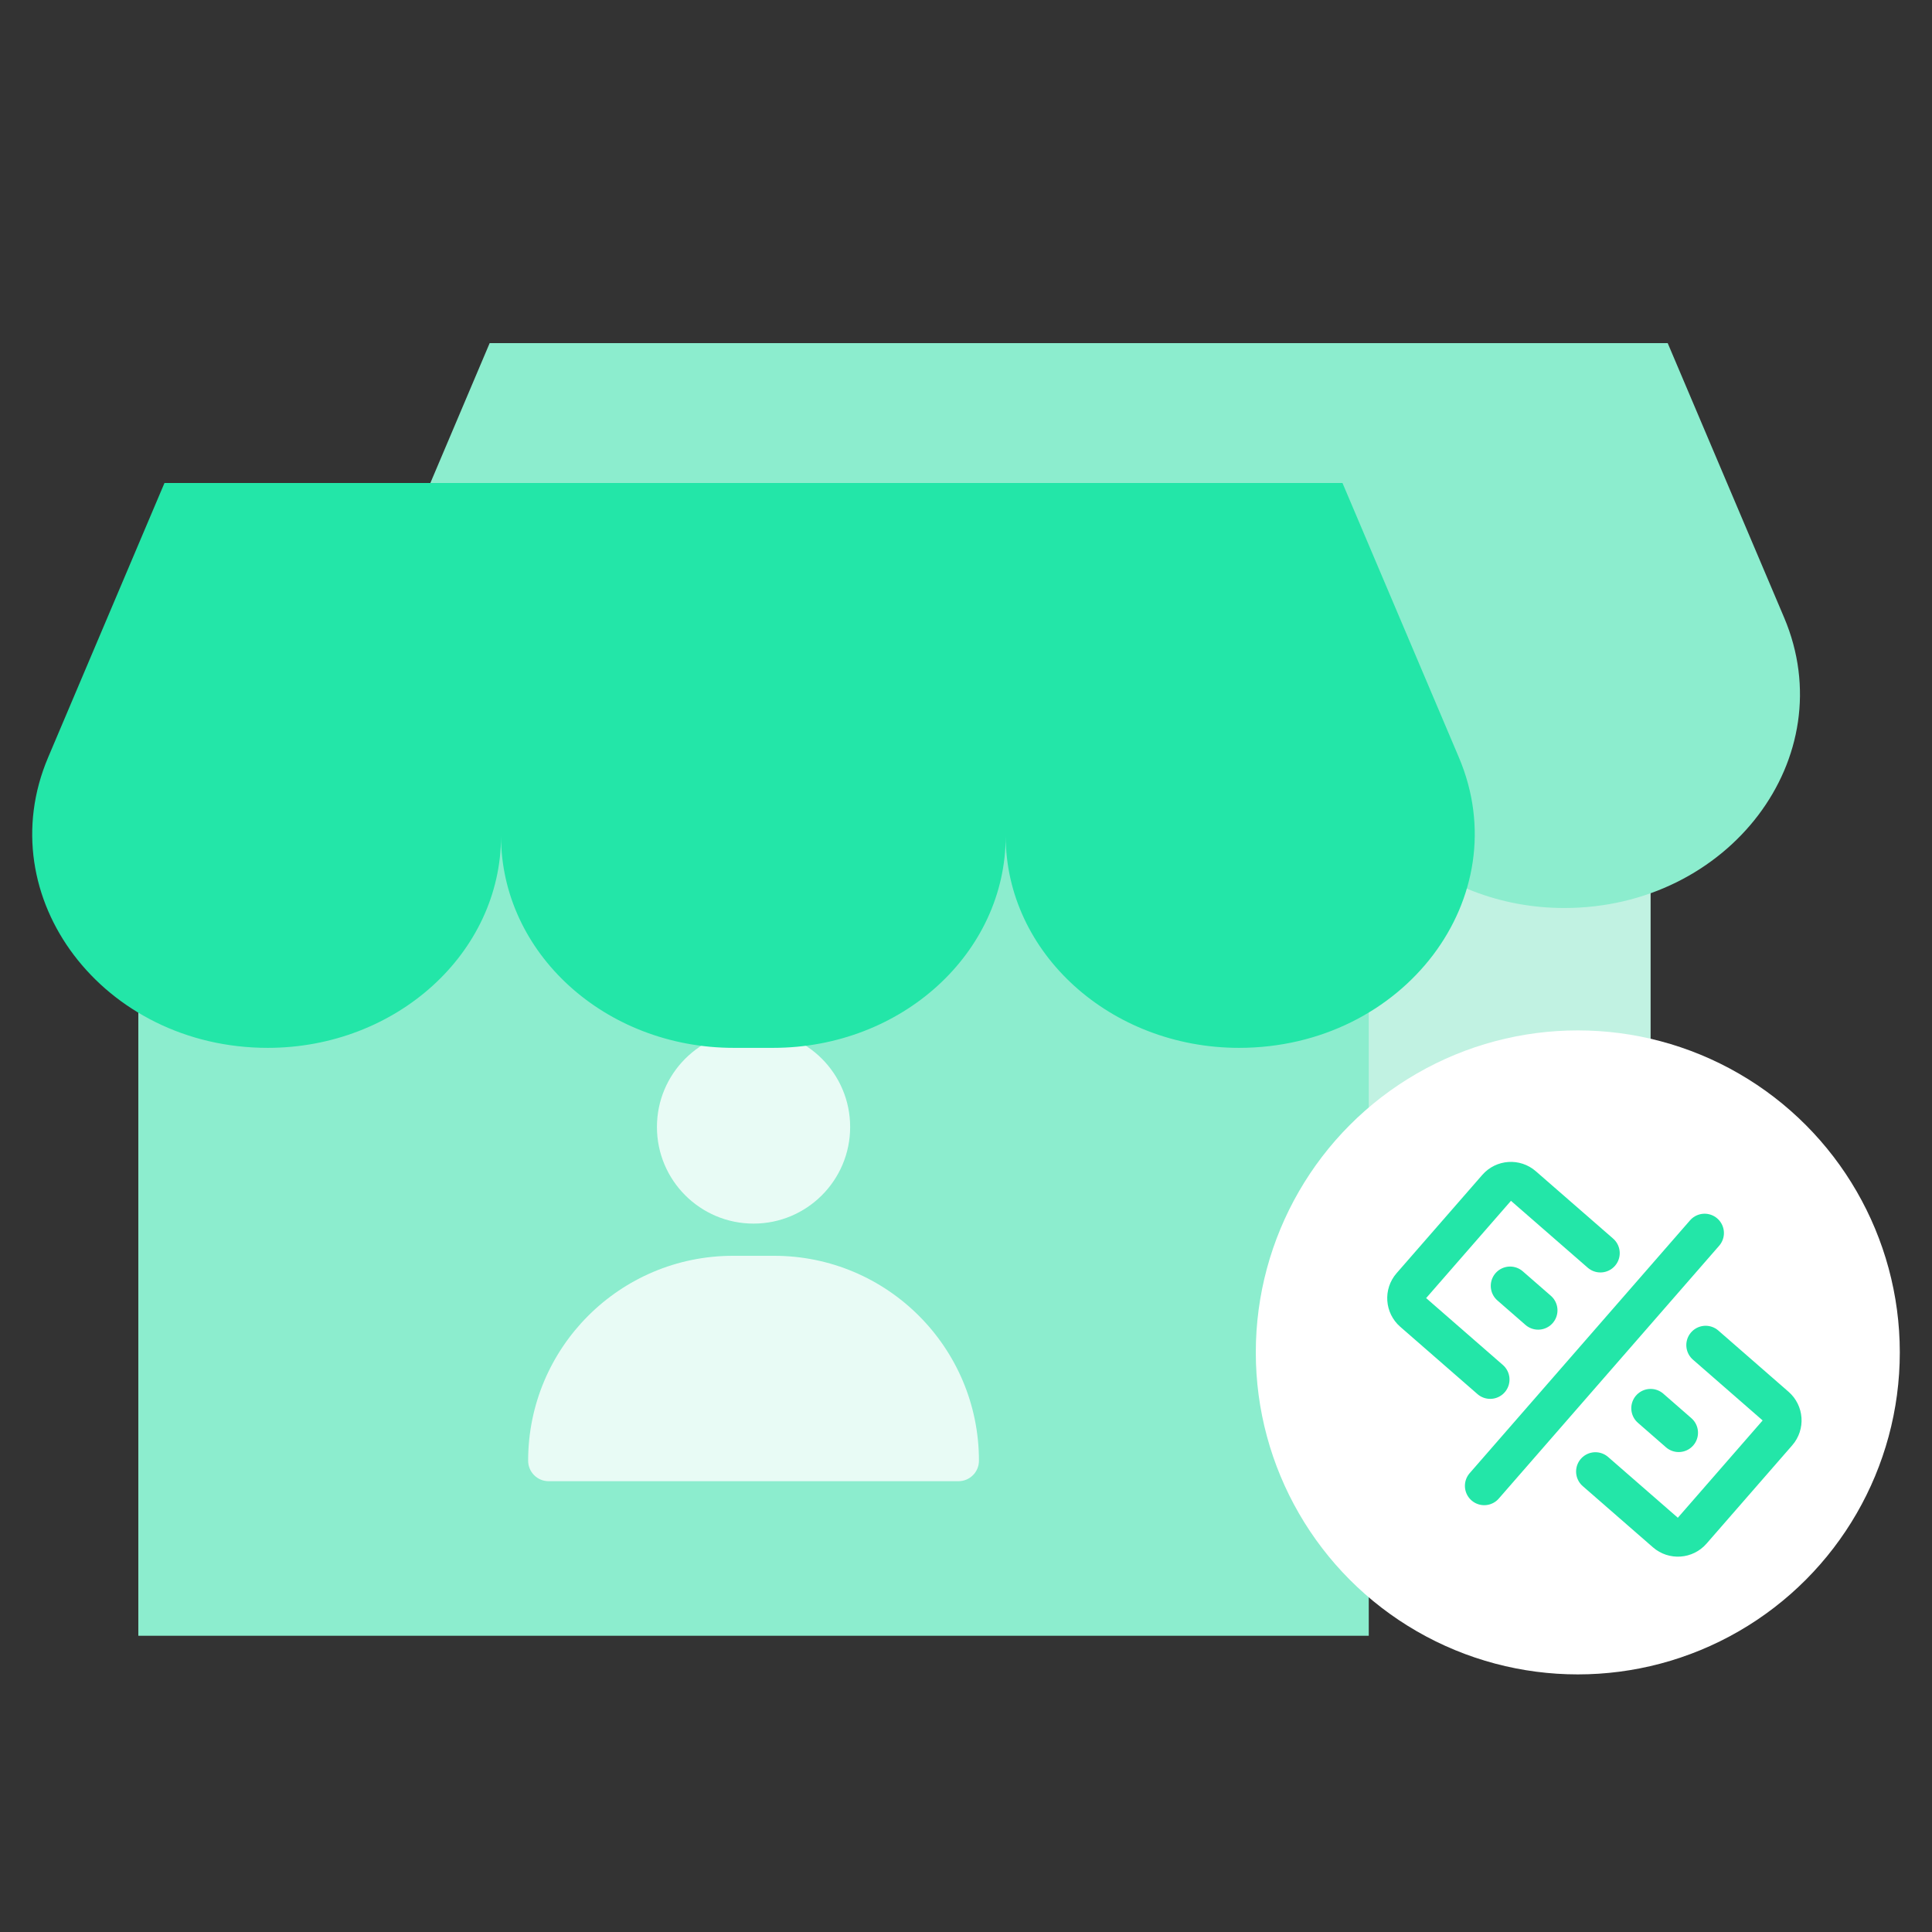
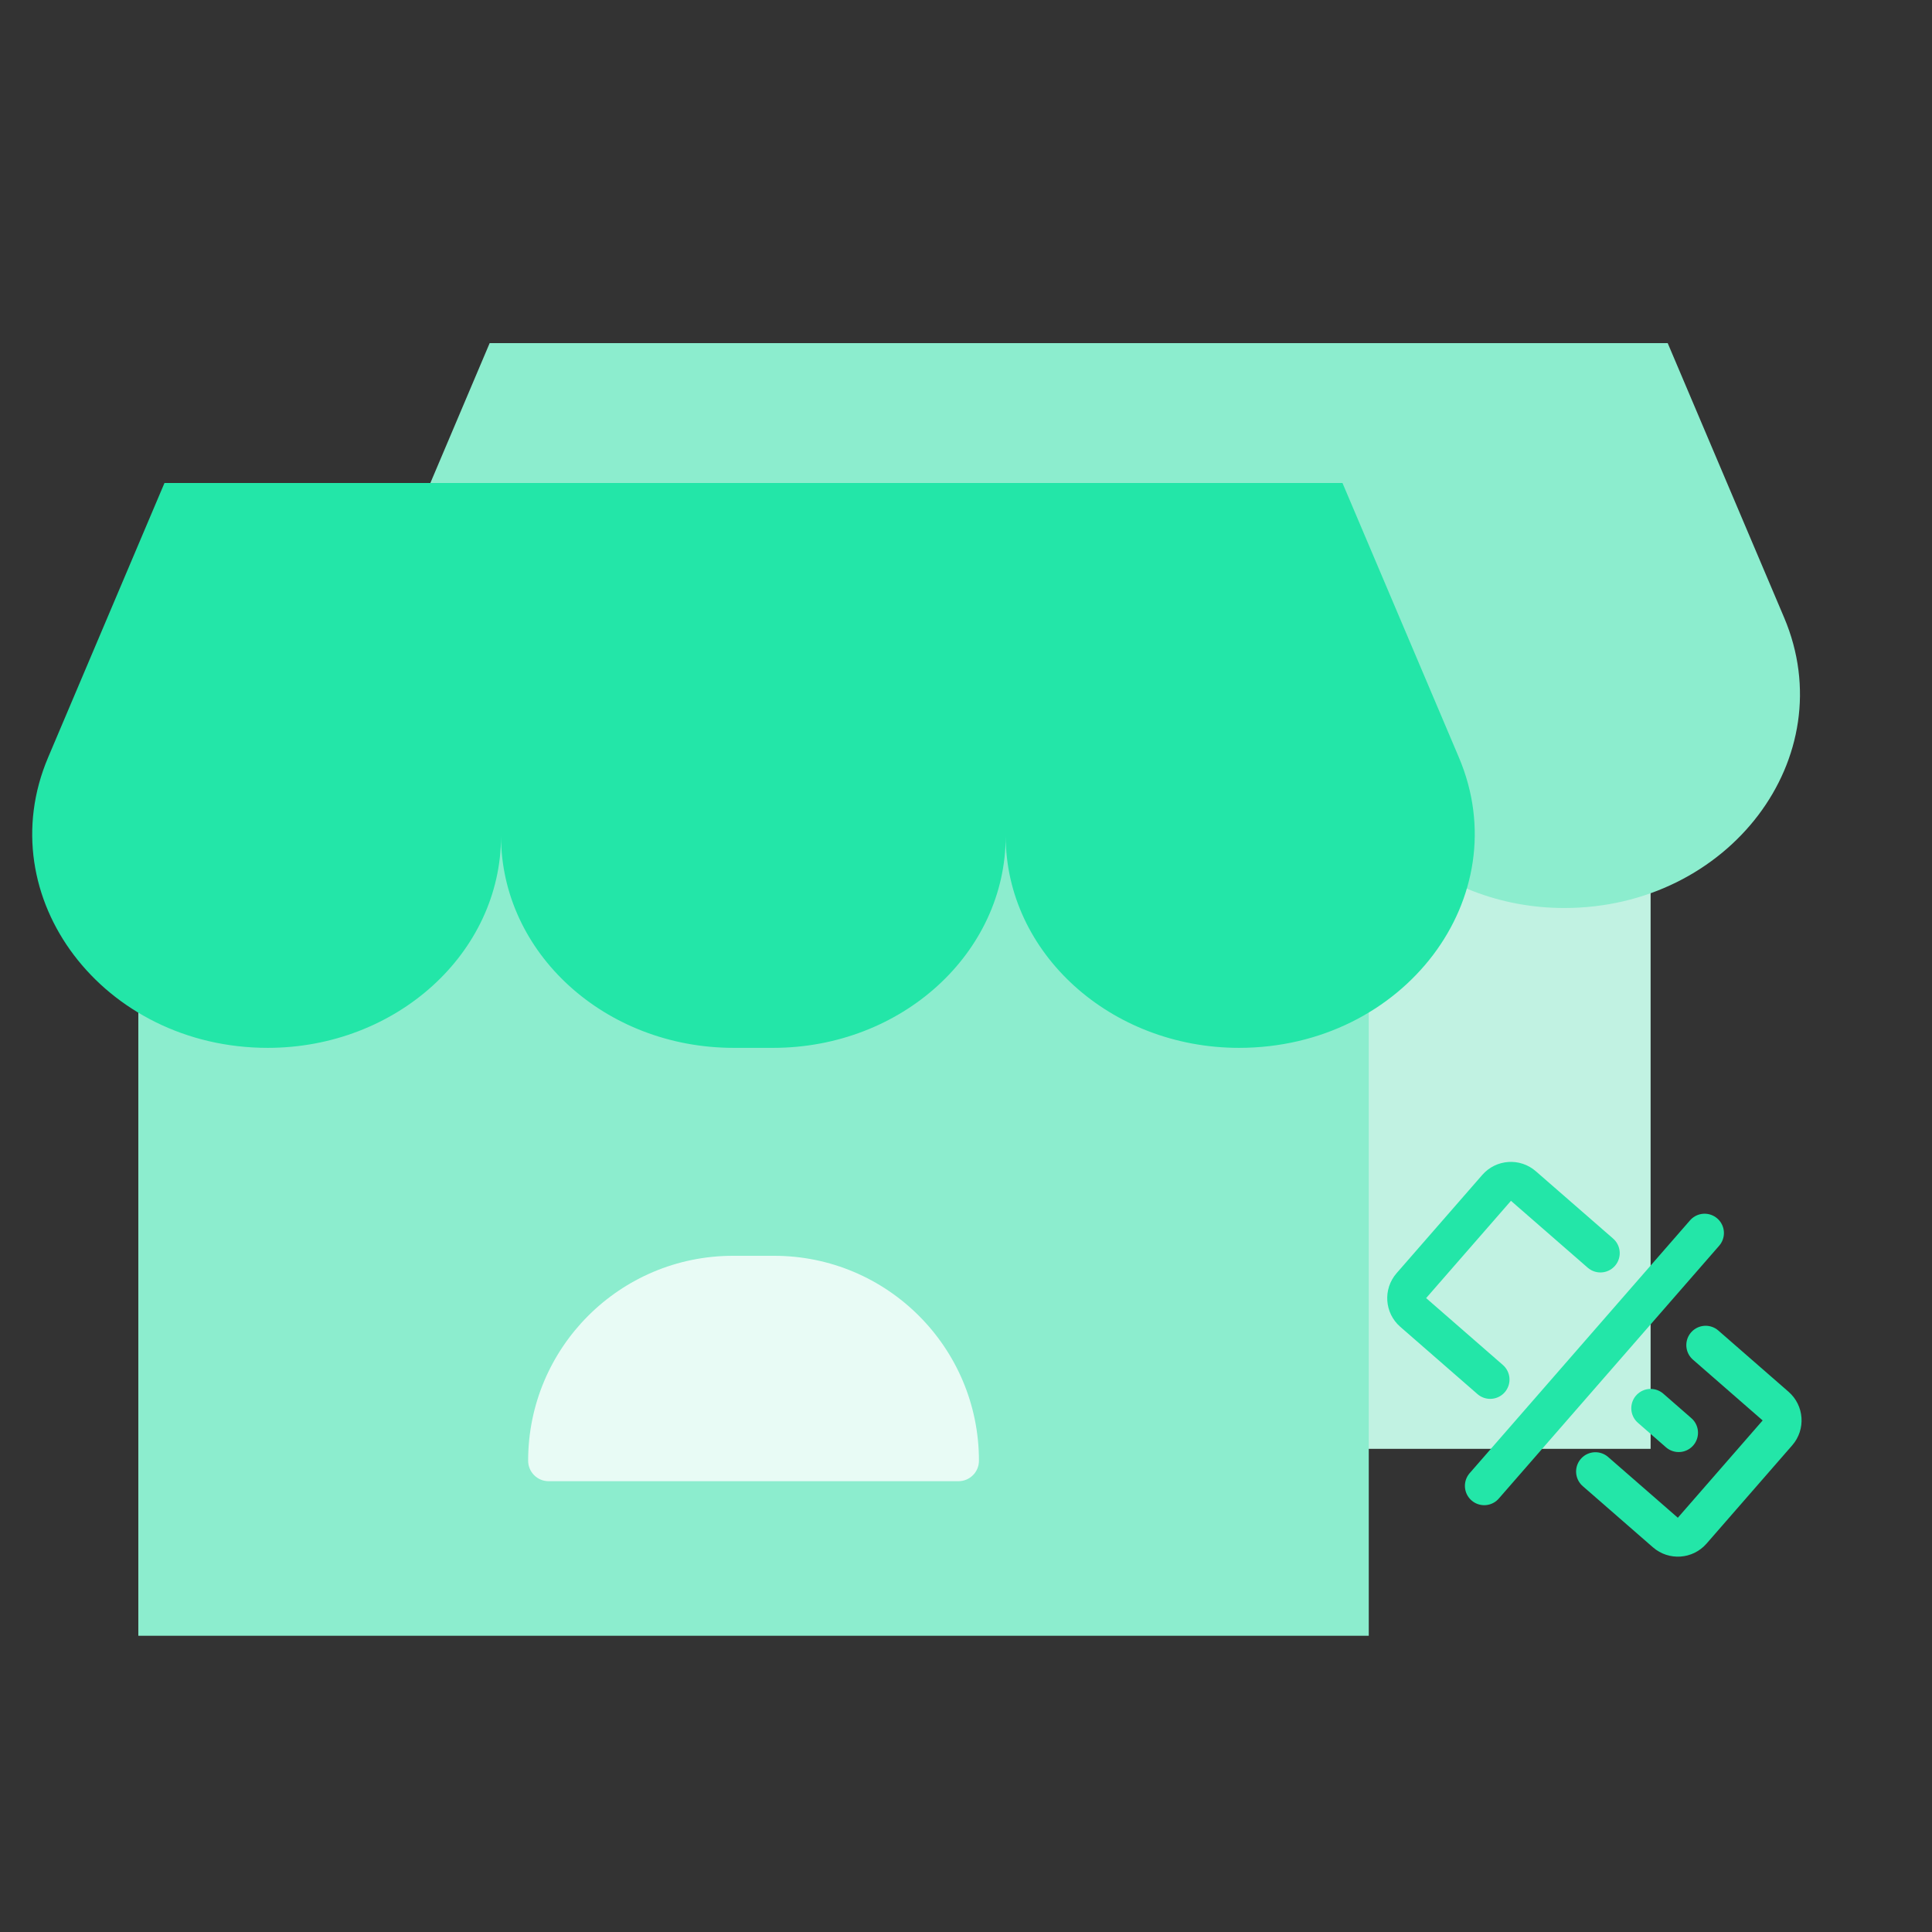
<svg xmlns="http://www.w3.org/2000/svg" width="60" height="60" viewBox="0 0 60 60" fill="none">
  <rect x="0" y="0" width="60" height="60" fill="#333333" stroke="none" />
  <path d="M51.261 16.195V44.995H11.1V16.195" fill="#C1F2E2" />
  <path d="M11.592 19.183C9.751 23.526 13.303 28.199 18.415 28.199C22.404 28.199 25.66 25.253 25.66 21.62C25.66 25.253 28.894 28.199 32.883 28.199H34.109C38.099 28.199 41.333 25.253 41.333 21.62C41.333 25.253 44.59 28.199 48.58 28.199C53.694 28.199 57.25 23.523 55.407 19.178L51.792 10.656H15.207L11.592 19.183Z" fill="#8CEDCE" />
  <path d="M42.508 22V50.8H4.296V22" fill="#8CEDCE" />
  <g opacity="0.8">
-     <path d="M23.402 38C25.059 38 26.402 36.657 26.402 35C26.402 33.343 25.059 32 23.402 32C21.745 32 20.402 33.343 20.402 35C20.402 36.657 21.745 38 23.402 38Z" fill="white" />
    <path d="M16.402 45.364C16.402 41.849 19.251 39 22.766 39H24.039C27.553 39 30.402 41.849 30.402 45.364C30.402 45.715 30.117 46 29.766 46H17.039C16.687 46 16.402 45.715 16.402 45.364Z" fill="white" />
  </g>
  <path d="M1.493 23.526C-0.349 27.869 3.203 32.542 8.315 32.542C12.304 32.542 15.56 29.597 15.56 25.964C15.56 29.597 18.794 32.542 22.784 32.542H24.01C27.999 32.542 31.233 29.597 31.233 25.964C31.233 29.597 34.491 32.542 38.48 32.542C43.595 32.542 47.15 27.866 45.307 23.522L41.692 15H5.108L1.493 23.526Z" fill="#23E6A8" />
-   <circle cx="49" cy="42" r="10" fill="white" />
  <path d="M52.97 41.773L55.151 43.675C55.392 43.885 55.417 44.25 55.207 44.491L52.545 47.545C52.335 47.786 51.969 47.811 51.728 47.601L49.547 45.7" stroke="#23E6A8" stroke-width="1.2" stroke-linecap="round" stroke-linejoin="round" />
  <path d="M49.702 38.917L47.302 36.826C47.062 36.616 46.696 36.641 46.486 36.882L43.824 39.935C43.614 40.176 43.639 40.542 43.88 40.752L46.279 42.843" stroke="#23E6A8" stroke-width="1.2" stroke-linecap="round" stroke-linejoin="round" />
  <path d="M52.938 38.293L46.094 46.145" stroke="#23E6A8" stroke-width="1.2" stroke-linecap="round" stroke-linejoin="round" />
-   <path d="M46.897 39.934L47.769 40.694" stroke="#23E6A8" stroke-width="1.2" stroke-linecap="round" stroke-linejoin="round" />
  <path d="M51.261 43.734L52.133 44.495" stroke="#23E6A8" stroke-width="1.2" stroke-linecap="round" stroke-linejoin="round" />
</svg>